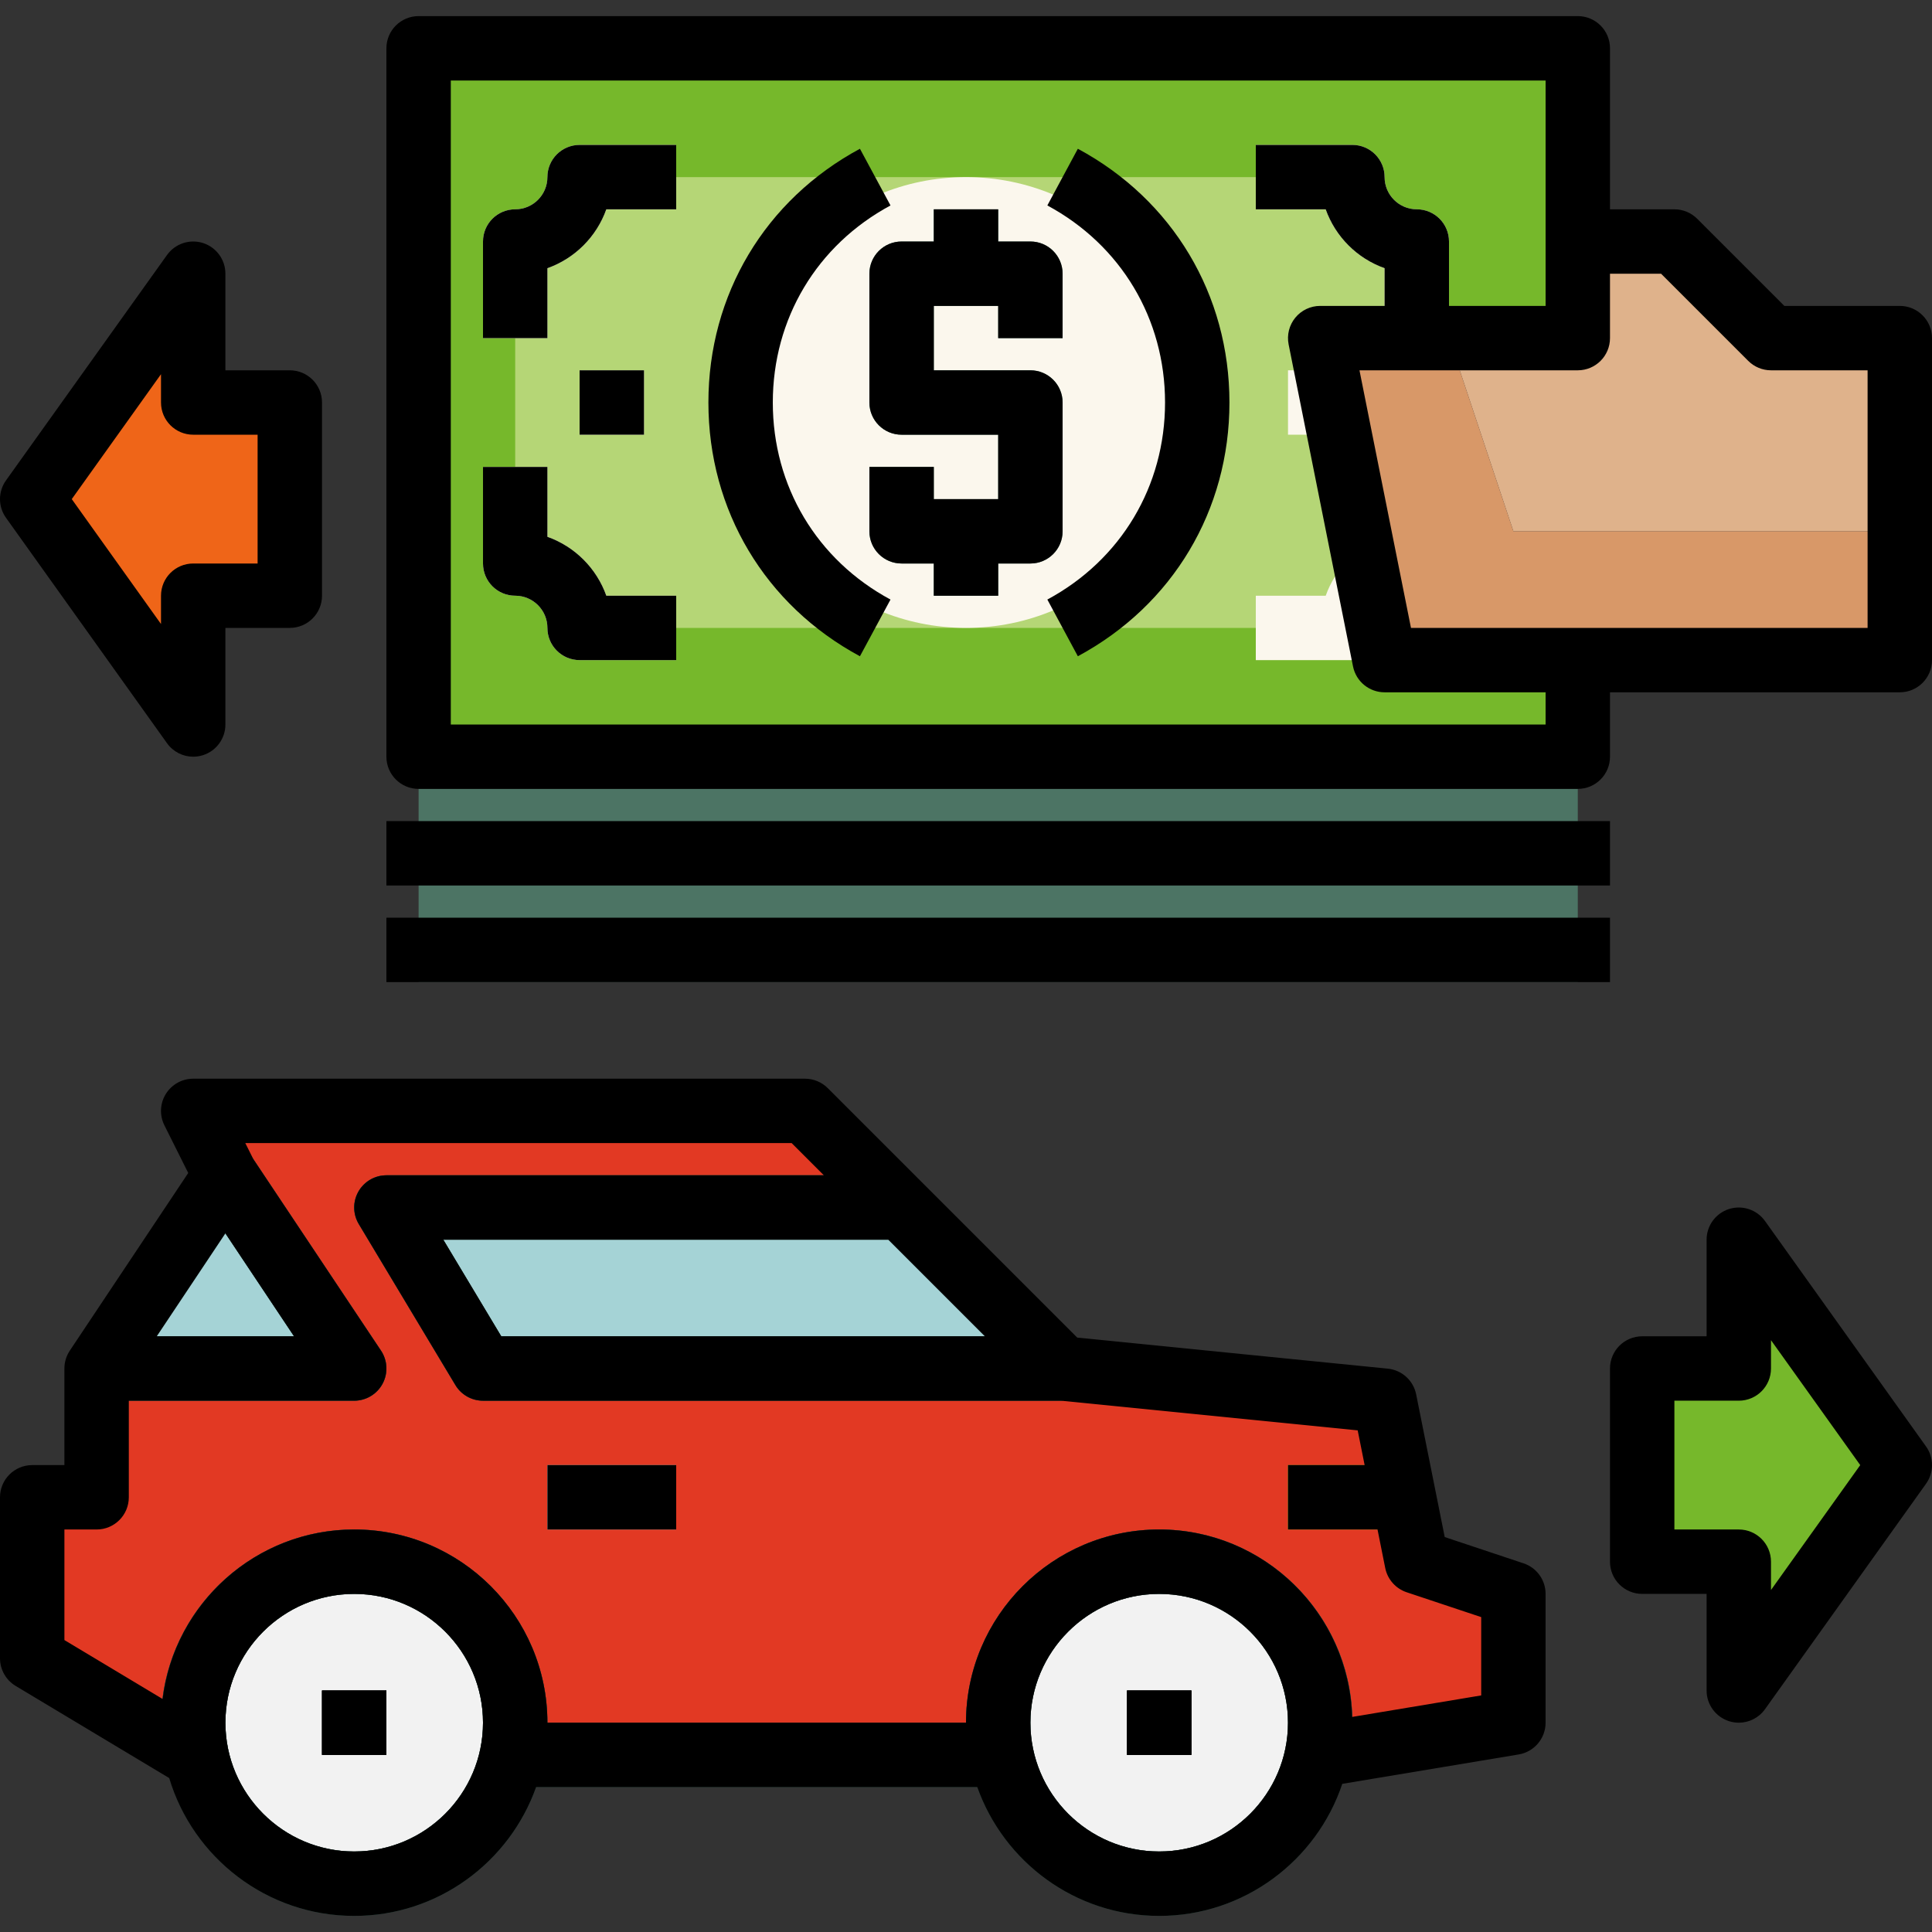
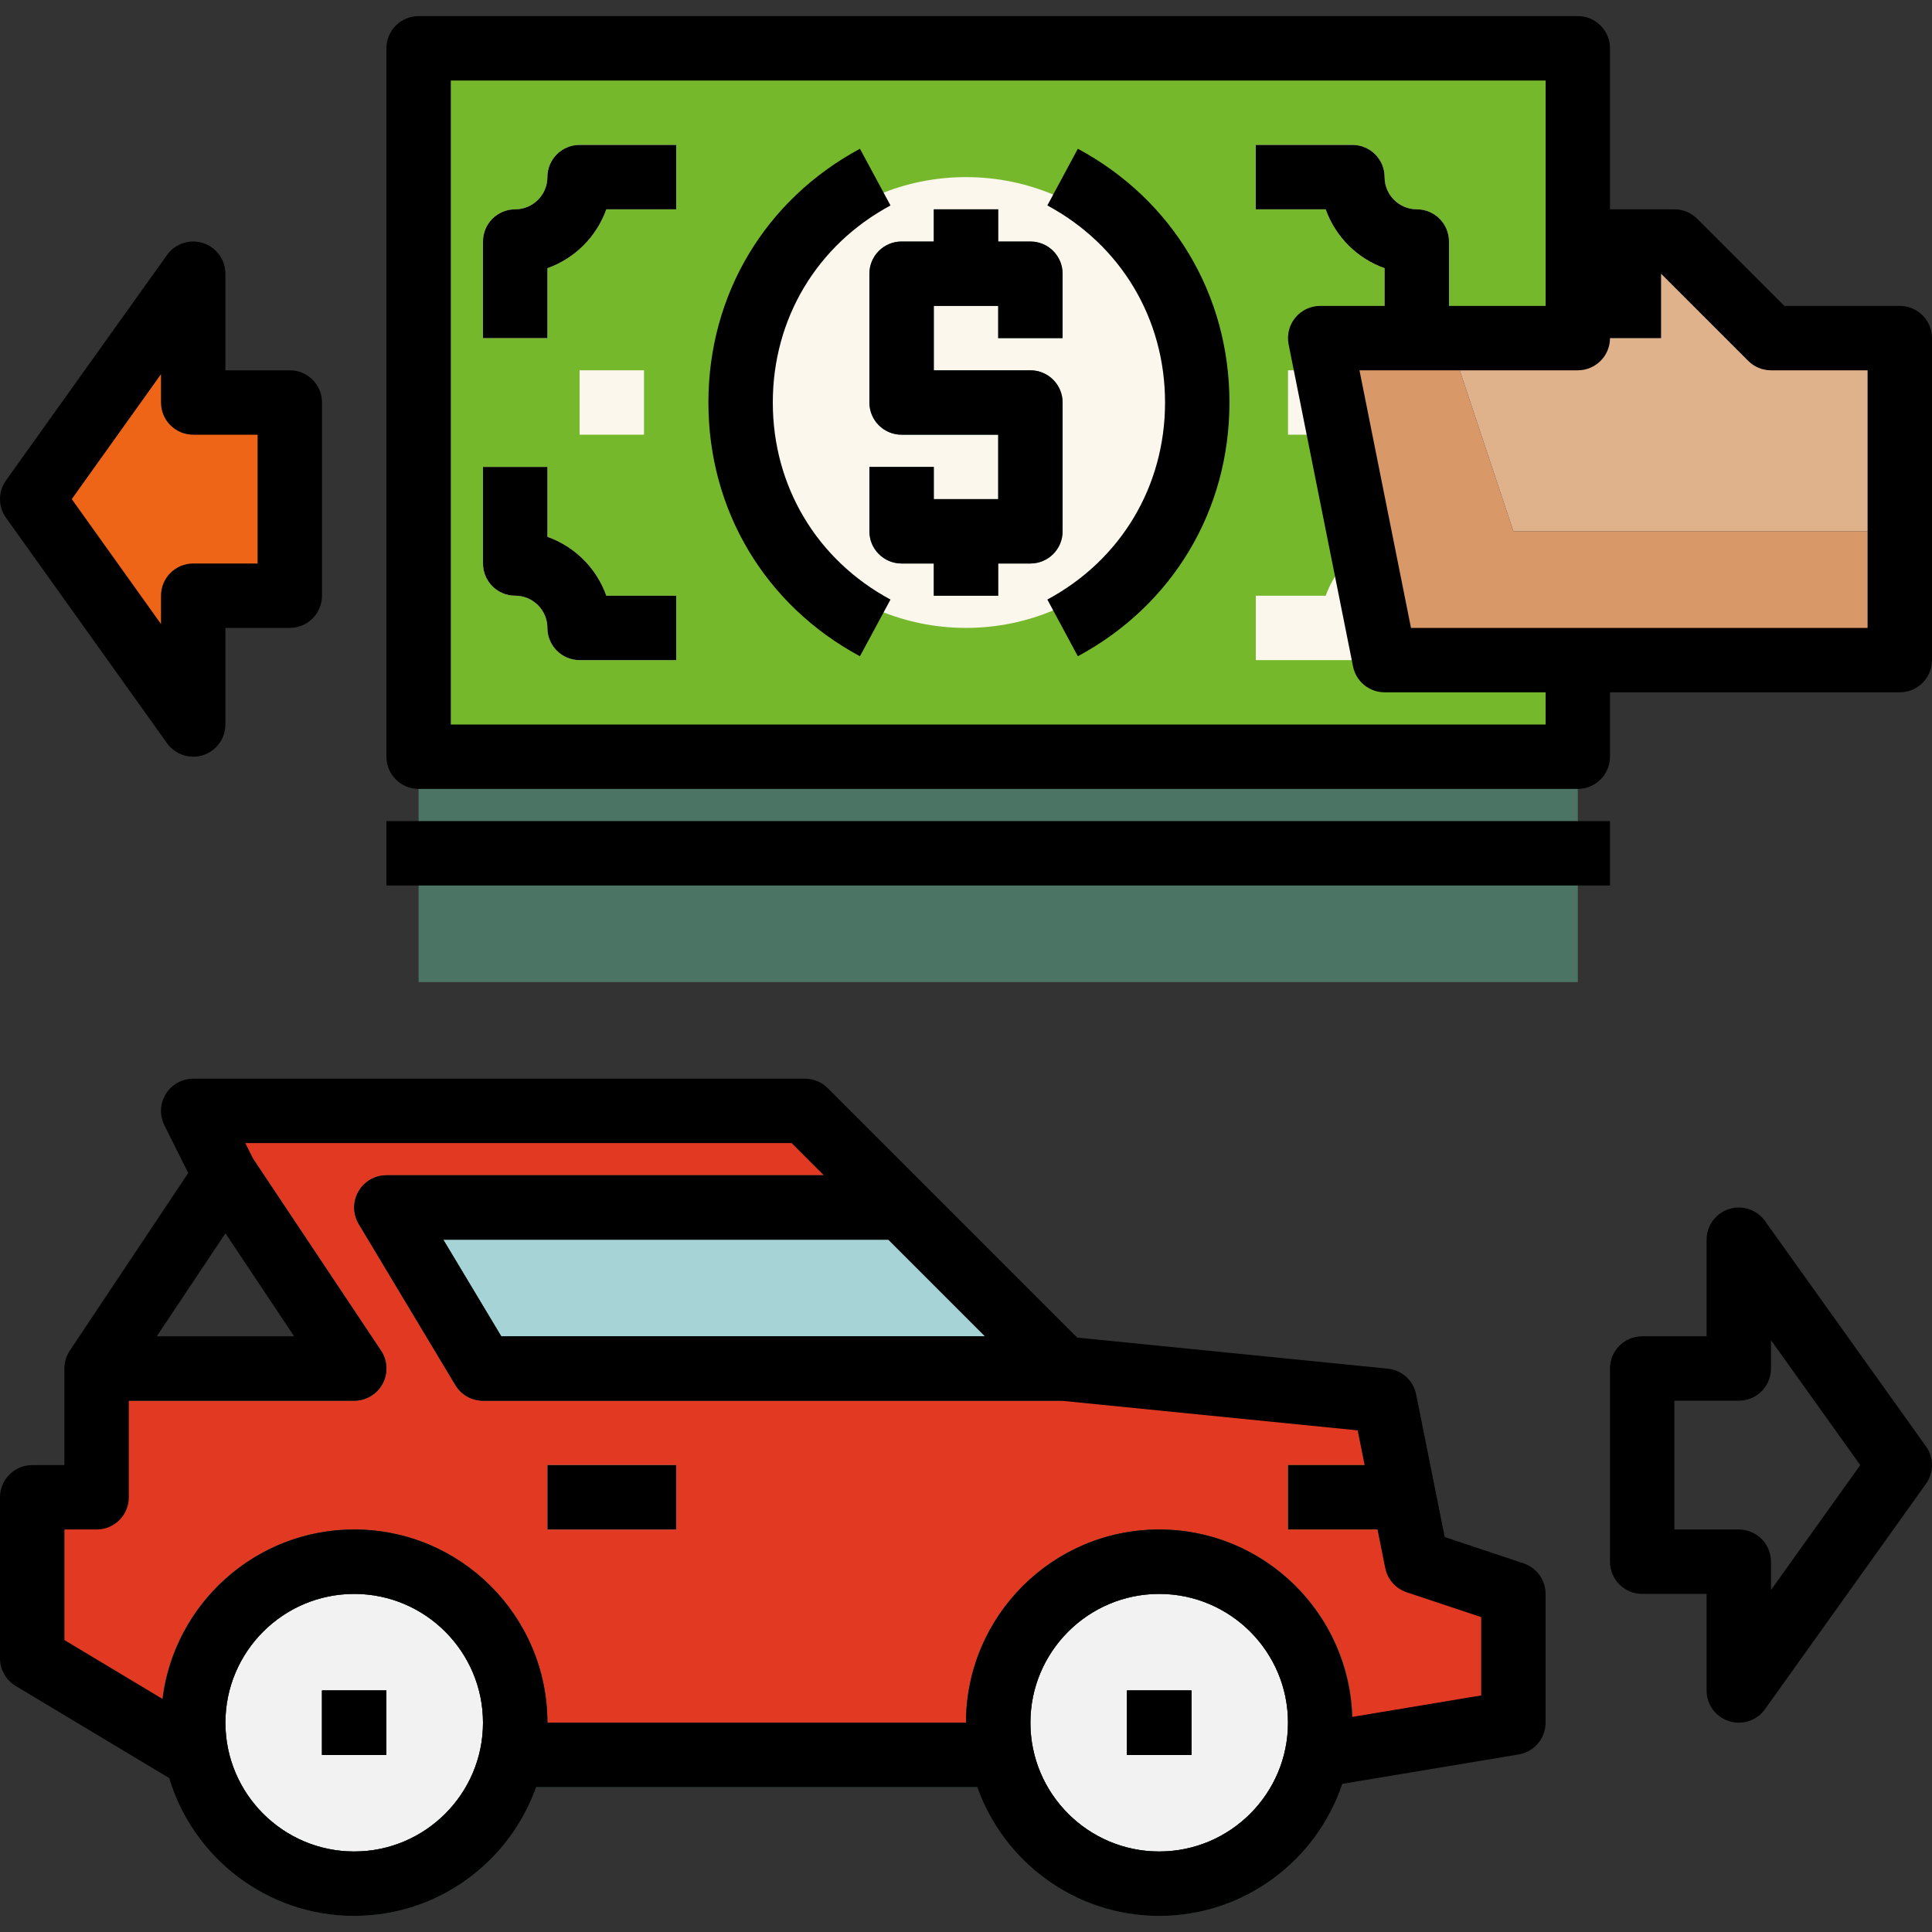
<svg xmlns="http://www.w3.org/2000/svg" version="1.1" id="Capa_1" x="0px" y="0px" viewBox="0 0 480.004 480.004" style="enable-background:new 0 0 480.004 480.004;" xml:space="preserve">
  <rect x="0" y="0" width="480.004" height="480.004" fill="#333333" stroke="none" />
  <rect x="104.002" y="188.002" style="fill:#4C7464;" width="288" height="56" />
  <polygon style="fill:#76B82B;" points="104.002,12.002 104.002,188.002 392.002,188.002 392.002,164.002 344.002,164.002  328.002,84.002 392.002,84.002 392.002,12.002 " />
  <polygon style="fill:#EF6518;" points="72.002,100.002 48.002,100.002 48.002,68.002 8.002,124.002 48.002,180.002 48.002,148.002  72.002,148.002 " />
-   <polygon style="fill:#76B82B;" points="408.002,340.002 432.002,340.002 432.002,308.002 472.002,364.002 432.002,420.002  432.002,388.002 408.002,388.002 " />
  <polygon style="fill:#A5D3D6;" points="110.135,308.002 224.002,308.002 224.002,300.002 256.002,332.002 124.533,332.002 " />
  <path style="fill:#E23923;" d="M8.002,412.002l32.167,19.3c-0.075-1.095-0.167-2.187-0.167-3.3c0-26.469,21.531-48,48-48 s48,21.531,48,48h104c0-26.469,21.531-48,48-48s48,21.531,48,48c0,2.299-0.218,4.542-0.532,6.755l40.532-6.755v-32l-24-8l-8-40 l-80-8v8h-144c-2.813,0-5.414-1.473-6.859-3.883l-24-40c-1.484-2.473-1.523-5.551-0.102-8.059s4.078-4.059,6.961-4.059h120l-16-16 h-152l8,16l6.656-4.438l32,48c1.633,2.453,1.789,5.609,0.398,8.211s-4.102,4.227-7.055,4.227h-64v24h-16V412.002z M320.002,364.002 h24v16h-24V364.002z M136.002,364.002h32v16h-32V364.002z" />
-   <polygon style="fill:#A5D3D6;" points="29.336,332.002 51.195,299.213 73.057,332.002 " />
  <path style="fill:#F2F2F2;" d="M288.002,460.002c17.648,0,32-14.355,32-32s-14.352-32-32-32s-32,14.355-32,32 S270.354,460.002,288.002,460.002z M280.002,436.002v-16h16v16H280.002z" />
  <path style="fill:#2D584C;" d="M248.002,444.002h-5.2c6.61,18.613,24.348,32,45.2,32c24.17,0,44.167-17.972,47.468-41.245 c0.314-2.213,0.532-4.457,0.532-6.755c0-26.469-21.531-48-48-48s-48,21.531-48,48h8V444.002z M256.002,428.002 c0-17.645,14.352-32,32-32s32,14.355,32,32s-14.352,32-32,32S256.002,445.646,256.002,428.002z" />
  <rect id="SVGCleanerId_0" x="280.002" y="420.002" width="16" height="16" />
  <path style="fill:#F2F2F2;" d="M88.002,460.002c17.648,0,32-14.355,32-32s-14.352-32-32-32s-32,14.355-32,32 S70.354,460.002,88.002,460.002z M80.002,436.002v-16h16v16H80.002z" />
  <path style="fill:#2D584C;" d="M40.002,428.002c0,1.114,0.092,2.205,0.167,3.3c1.708,24.929,22.478,44.7,47.833,44.7 c20.852,0,38.589-13.387,45.2-32h-5.2v-16h8c0-26.469-21.531-48-48-48S40.002,401.533,40.002,428.002z M56.002,428.002 c0-17.645,14.352-32,32-32s32,14.355,32,32s-14.352,32-32,32S56.002,445.646,56.002,428.002z" />
  <rect id="SVGCleanerId_1" x="80.002" y="420.002" width="16" height="16" />
  <g>
    <polygon style="fill:#2D584C;" points="128.002,428.002 136.002,428.002 240.002,428.002 248.002,428.002 248.002,444.002  242.802,444.002 133.202,444.002 128.002,444.002   " />
    <path style="fill:#2D584C;" d="M120.002,348.002c-2.813,0-5.414-1.473-6.859-3.883l-24-40c-1.484-2.473-1.523-5.551-0.102-8.059 s4.078-4.059,6.961-4.059h120h8v8v8H110.135l14.398,24h131.469h8v8v8H120.002z" />
    <path style="fill:#2D584C;" d="M94.658,335.564c1.633,2.453,1.789,5.609,0.398,8.211s-4.102,4.227-7.055,4.227h-64v-8v-8h5.333 h43.721l-21.862-32.789l-1.849-2.773l6.656-4.438l6.656-4.438L94.658,335.564z" />
  </g>
  <rect x="136.002" y="364.002" style="fill:#FBF7ED;" width="32" height="16" />
  <rect x="320.002" y="364.002" style="fill:#FCEE21;" width="24" height="16" />
-   <path style="fill:#B5D676;" d="M352.002,140.002v-80c-8.837,0-16-7.163-16-16h-192c0,8.837-7.163,16-16,16v80 c8.837,0,16,7.163,16,16h192C336.002,147.165,343.165,140.002,352.002,140.002z" />
  <g>
    <path style="fill:#FBF7ED;" d="M360.002,84.002v-24c0-4.422-3.582-8-8-8c-4.41,0-8-3.586-8-8c0-4.422-3.582-8-8-8h-24v16h17.371 c2.414,6.813,7.82,12.219,14.629,14.633v17.367H360.002z" />
    <path style="fill:#FBF7ED;" d="M360.002,140.002v-24h-16v17.367c-6.809,2.414-12.215,7.82-14.629,14.633h-17.371v16h24 c4.418,0,8-3.578,8-8c0-4.414,3.59-8,8-8C356.42,148.002,360.002,144.424,360.002,140.002z" />
    <rect x="320.002" y="92.002" style="fill:#FBF7ED;" width="16" height="16" />
    <path style="fill:#FBF7ED;" d="M120.002,84.002v-24c0-4.422,3.582-8,8-8c4.41,0,8-3.586,8-8c0-4.422,3.582-8,8-8h24v16h-17.371 c-2.414,6.813-7.82,12.219-14.629,14.633v17.367H120.002z" />
    <path style="fill:#FBF7ED;" d="M120.002,140.002v-24h16v17.367c6.809,2.414,12.215,7.82,14.629,14.633h17.371v16h-24 c-4.418,0-8-3.578-8-8c0-4.414-3.59-8-8-8C123.584,148.002,120.002,144.424,120.002,140.002z" />
    <rect x="144.002" y="92.002" style="fill:#FBF7ED;" width="16" height="16" />
    <circle style="fill:#FBF7ED;" cx="240.002" cy="100.002" r="56" />
  </g>
  <path style="fill:#4C7464;" d="M232.002,116.002h-16v16c0,4.422,3.582,8,8,8h8v8h16v-8h8c4.418,0,8-3.578,8-8v-32 c0-4.422-3.582-8-8-8h-24v-16h16v8h16v-16c0-4.422-3.582-8-8-8h-8v-8h-16v8h-8c-4.418,0-8,3.578-8,8v32c0,4.422,3.582,8,8,8h24v16 h-16V116.002z" />
  <polygon style="fill:#DFB28B;" points="360.002,84.002 392.002,84.002 392.002,60.002 416.002,60.002 440.002,84.002  472.002,84.002 472.002,132.002 376.002,132.002 " />
  <polygon style="fill:#D89868;" points="360.002,84.002 376.002,132.002 472.002,132.002 472.002,164.002 344.002,164.002  328.002,84.002 " />
  <path d="M136.002,44.002c0,4.41-3.586,8-8,8c-4.422,0-8,3.582-8,8v24h16V66.631c6.813-2.414,12.219-7.82,14.633-14.629h17.367v-16 h-24C139.58,36.002,136.002,39.584,136.002,44.002z" />
  <path d="M136.002,133.373v-17.371h-16v24c0,4.418,3.578,8,8,8c4.414,0,8,3.59,8,8c0,4.418,3.578,8,8,8h24v-16h-17.367 C148.221,141.193,142.815,135.787,136.002,133.373z" />
  <path d="M267.791,36.959l-7.578,14.086c18.305,9.859,29.242,28.16,29.242,48.957s-10.938,39.098-29.242,48.957l7.578,14.086 c23.586-12.695,37.664-36.266,37.664-63.043S291.377,49.654,267.791,36.959z" />
  <path d="M192.002,100.002c0-20.797,10.93-39.098,29.242-48.957l-7.594-14.086c-23.57,12.695-37.648,36.266-37.648,63.043 s14.078,50.348,37.648,63.043l7.594-14.086C202.932,139.1,192.002,120.799,192.002,100.002z" />
-   <rect x="144.002" y="92.002" width="16" height="16" />
-   <path d="M104.002,196.002h288c4.422,0,8-3.582,8-8v-16h72c4.422,0,8-3.582,8-8v-80c0-4.418-3.578-8-8-8h-28.688l-21.656-21.656 c-1.5-1.5-3.531-2.344-5.656-2.344h-16v-40c0-4.418-3.578-8-8-8h-288c-4.422,0-8,3.582-8,8v176 C96.002,192.42,99.58,196.002,104.002,196.002z M412.69,68.002l21.656,21.656c1.5,1.5,3.531,2.344,5.656,2.344h24v64h-72h-41.445 l-12.797-64h54.242c4.422,0,8-3.582,8-8v-16H412.69z M112.002,20.002h272v40v16h-24v-16c0-4.418-3.578-8-8-8c-4.414,0-8-3.59-8-8 c0-4.418-3.578-8-8-8h-24v16h17.367c2.414,6.809,7.82,12.215,14.633,14.629v9.371h-16c-2.398,0-4.664,1.074-6.188,2.93 c-1.516,1.852-2.125,4.289-1.656,6.641l16,80c0.75,3.738,4.031,6.43,7.844,6.43h40v8h-272V20.002z" />
+   <path d="M104.002,196.002h288c4.422,0,8-3.582,8-8v-16h72c4.422,0,8-3.582,8-8v-80c0-4.418-3.578-8-8-8h-28.688l-21.656-21.656 c-1.5-1.5-3.531-2.344-5.656-2.344h-16v-40c0-4.418-3.578-8-8-8h-288c-4.422,0-8,3.582-8,8v176 C96.002,192.42,99.58,196.002,104.002,196.002z M412.69,68.002l21.656,21.656c1.5,1.5,3.531,2.344,5.656,2.344h24v64h-72h-41.445 l-12.797-64h54.242c4.422,0,8-3.582,8-8H412.69z M112.002,20.002h272v40v16h-24v-16c0-4.418-3.578-8-8-8c-4.414,0-8-3.59-8-8 c0-4.418-3.578-8-8-8h-24v16h17.367c2.414,6.809,7.82,12.215,14.633,14.629v9.371h-16c-2.398,0-4.664,1.074-6.188,2.93 c-1.516,1.852-2.125,4.289-1.656,6.641l16,80c0.75,3.738,4.031,6.43,7.844,6.43h40v8h-272V20.002z" />
  <path d="M264.002,132.002v-32c0-4.418-3.578-8-8-8h-24v-16h16v8h16v-16c0-4.418-3.578-8-8-8h-8v-8h-16v8h-8c-4.422,0-8,3.582-8,8v32 c0,4.418,3.578,8,8,8h24v16h-16v-8h-16v16c0,4.418,3.578,8,8,8h8v8h16v-8h8C260.424,140.002,264.002,136.42,264.002,132.002z" />
  <rect x="96.002" y="204.002" width="304" height="16" />
-   <rect x="96.002" y="228.002" width="304" height="16" />
  <path d="M378.533,388.412l-19.594-6.531l-7.094-35.449c-0.688-3.445-3.547-6.039-7.047-6.391l-77.156-7.715l-61.984-61.98 c-1.5-1.5-3.531-2.344-5.656-2.344h-152c-2.773,0-5.344,1.438-6.805,3.793c-1.461,2.359-1.594,5.305-0.352,7.785l5.922,11.848 l-29.422,44.137c-0.875,1.313-1.344,2.859-1.344,4.438v24h-8c-4.422,0-8,3.582-8,8v40c0,2.809,1.477,5.414,3.883,6.859 l38.147,22.888c5.928,19.785,24.281,34.252,45.97,34.252c20.852,0,38.589-13.387,45.2-32h109.601c6.61,18.613,24.348,32,45.2,32 c21.155,0,39.121-13.771,45.496-32.807l43.817-7.303c3.859-0.641,6.688-3.98,6.688-7.891v-32 C384.002,392.557,381.799,389.502,378.533,388.412z M244.69,332.002H124.533l-14.398-24H220.69L244.69,332.002z M56.003,306.423 l17.054,25.579H38.95L56.003,306.423z M88.002,460.002c-17.648,0-32-14.355-32-32s14.352-32,32-32s32,14.355,32,32 S105.65,460.002,88.002,460.002z M288.002,460.002c-17.648,0-32-14.355-32-32s14.352-32,32-32s32,14.355,32,32 S305.65,460.002,288.002,460.002z M368.002,421.225l-32.072,5.346c-0.766-25.804-21.942-46.569-47.928-46.569 c-26.469,0-48,21.531-48,48h-104c0-26.469-21.531-48-48-48c-24.471,0-44.683,18.415-47.601,42.109l-24.399-14.641v-27.469h8 c4.422,0,8-3.582,8-8v-24h56c2.953,0,5.664-1.625,7.055-4.227s1.234-5.758-0.398-8.211L62.94,287.986l-1.992-3.984H196.69l8,8 H96.002c-2.883,0-5.539,1.551-6.961,4.059s-1.383,5.586,0.102,8.059l24,40c1.445,2.41,4.047,3.883,6.859,3.883h143.594l73.719,7.371 l1.727,8.629h-19.039v16h22.241l1.915,9.57c0.563,2.813,2.594,5.109,5.313,6.02l18.531,6.176V421.225z" />
  <g>
    <rect id="SVGCleanerId_0_1_" x="280.002" y="420.002" width="16" height="16" />
  </g>
  <g>
    <rect id="SVGCleanerId_1_1_" x="80.002" y="420.002" width="16" height="16" />
  </g>
  <path d="M41.494,184.65c1.531,2.145,3.977,3.352,6.508,3.352c0.813,0,1.641-0.125,2.445-0.383c3.305-1.059,5.555-4.141,5.555-7.617 v-24h16c4.422,0,8-3.582,8-8v-48c0-4.418-3.578-8-8-8h-16v-24c0-3.477-2.25-6.559-5.555-7.617c-3.305-1.063-6.93,0.137-8.953,2.969 l-40,56c-1.992,2.781-1.992,6.516,0,9.297L41.494,184.65z M40.002,92.967v7.035c0,4.418,3.578,8,8,8h16v32h-16c-4.422,0-8,3.582-8,8 v7.035L17.83,124.002L40.002,92.967z" />
  <path d="M478.51,359.354l-40-56c-2.023-2.832-5.648-4.02-8.953-2.969c-3.305,1.059-5.555,4.141-5.555,7.617v24h-16 c-4.422,0-8,3.582-8,8v48c0,4.418,3.578,8,8,8h16v24c0,3.477,2.25,6.559,5.555,7.617c0.805,0.258,1.633,0.383,2.445,0.383 c2.531,0,4.977-1.207,6.508-3.352l40-56C480.502,365.869,480.502,362.135,478.51,359.354z M440.002,395.037v-7.035 c0-4.418-3.578-8-8-8h-16v-32h16c4.422,0,8-3.582,8-8v-7.035l22.172,31.035L440.002,395.037z" />
  <rect x="136.002" y="364.002" width="32" height="16" />
  <g>
</g>
  <g>
</g>
  <g>
</g>
  <g>
</g>
  <g>
</g>
  <g>
</g>
  <g>
</g>
  <g>
</g>
  <g>
</g>
  <g>
</g>
  <g>
</g>
  <g>
</g>
  <g>
</g>
  <g>
</g>
  <g>
</g>
</svg>